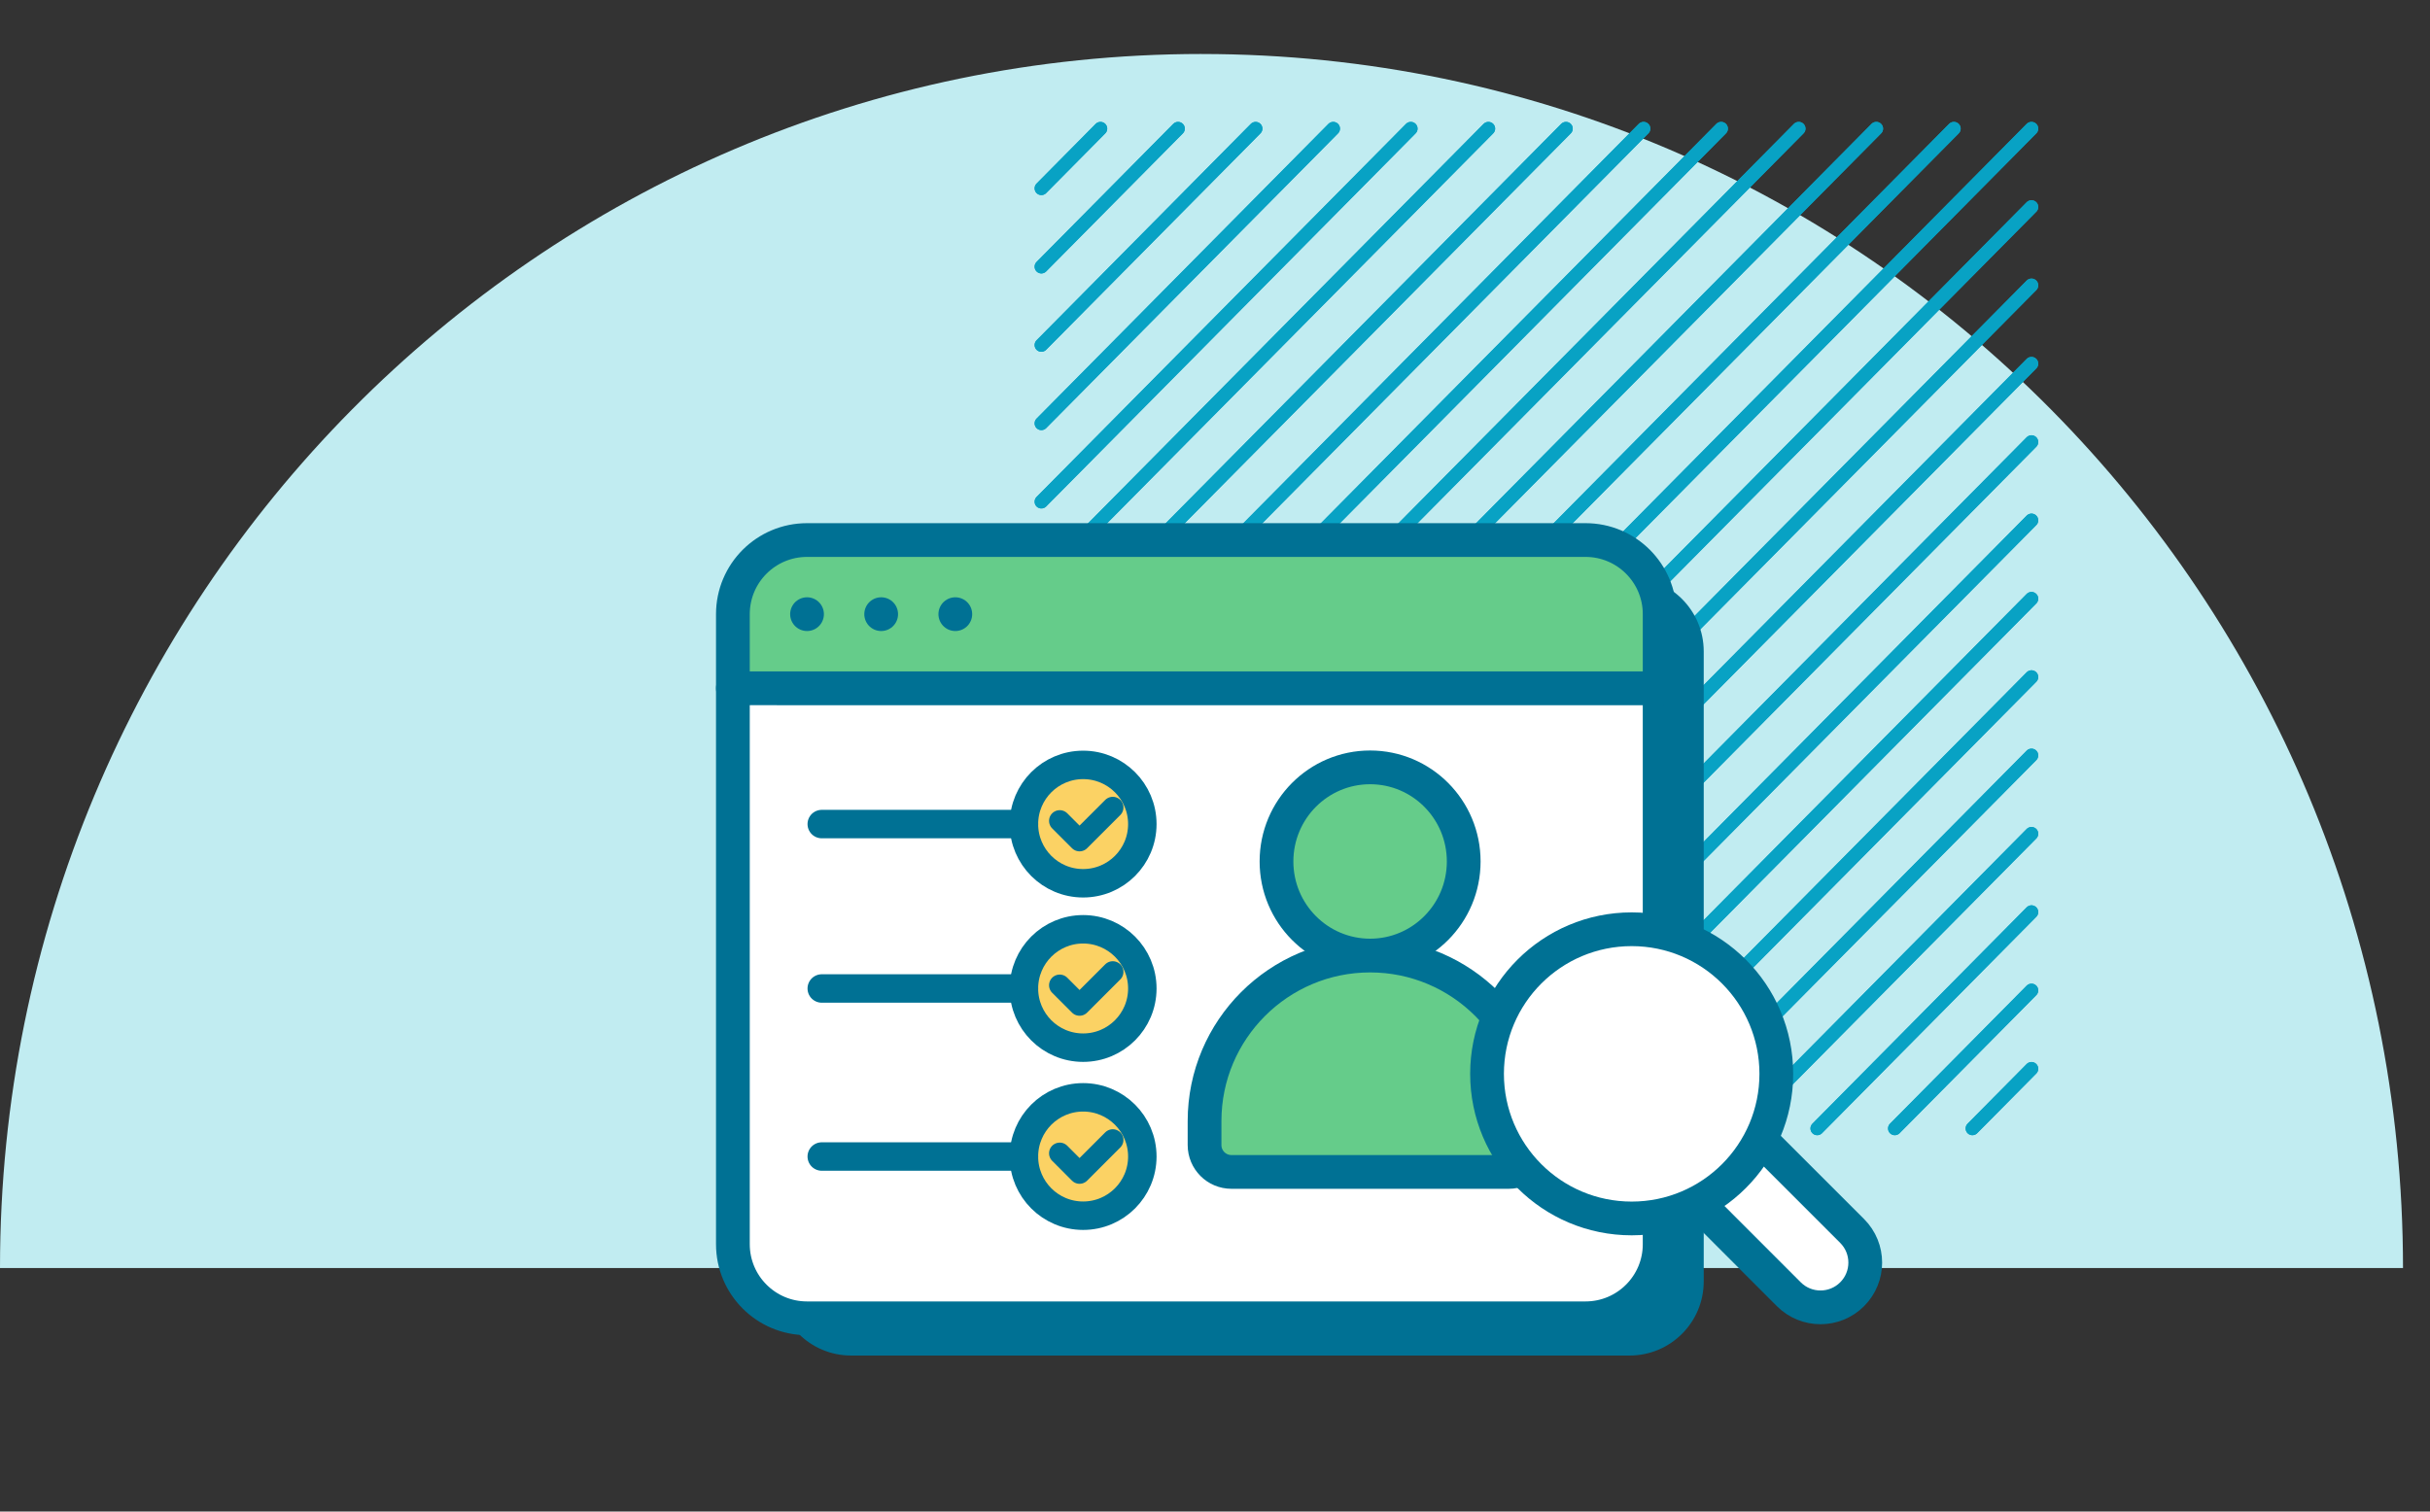
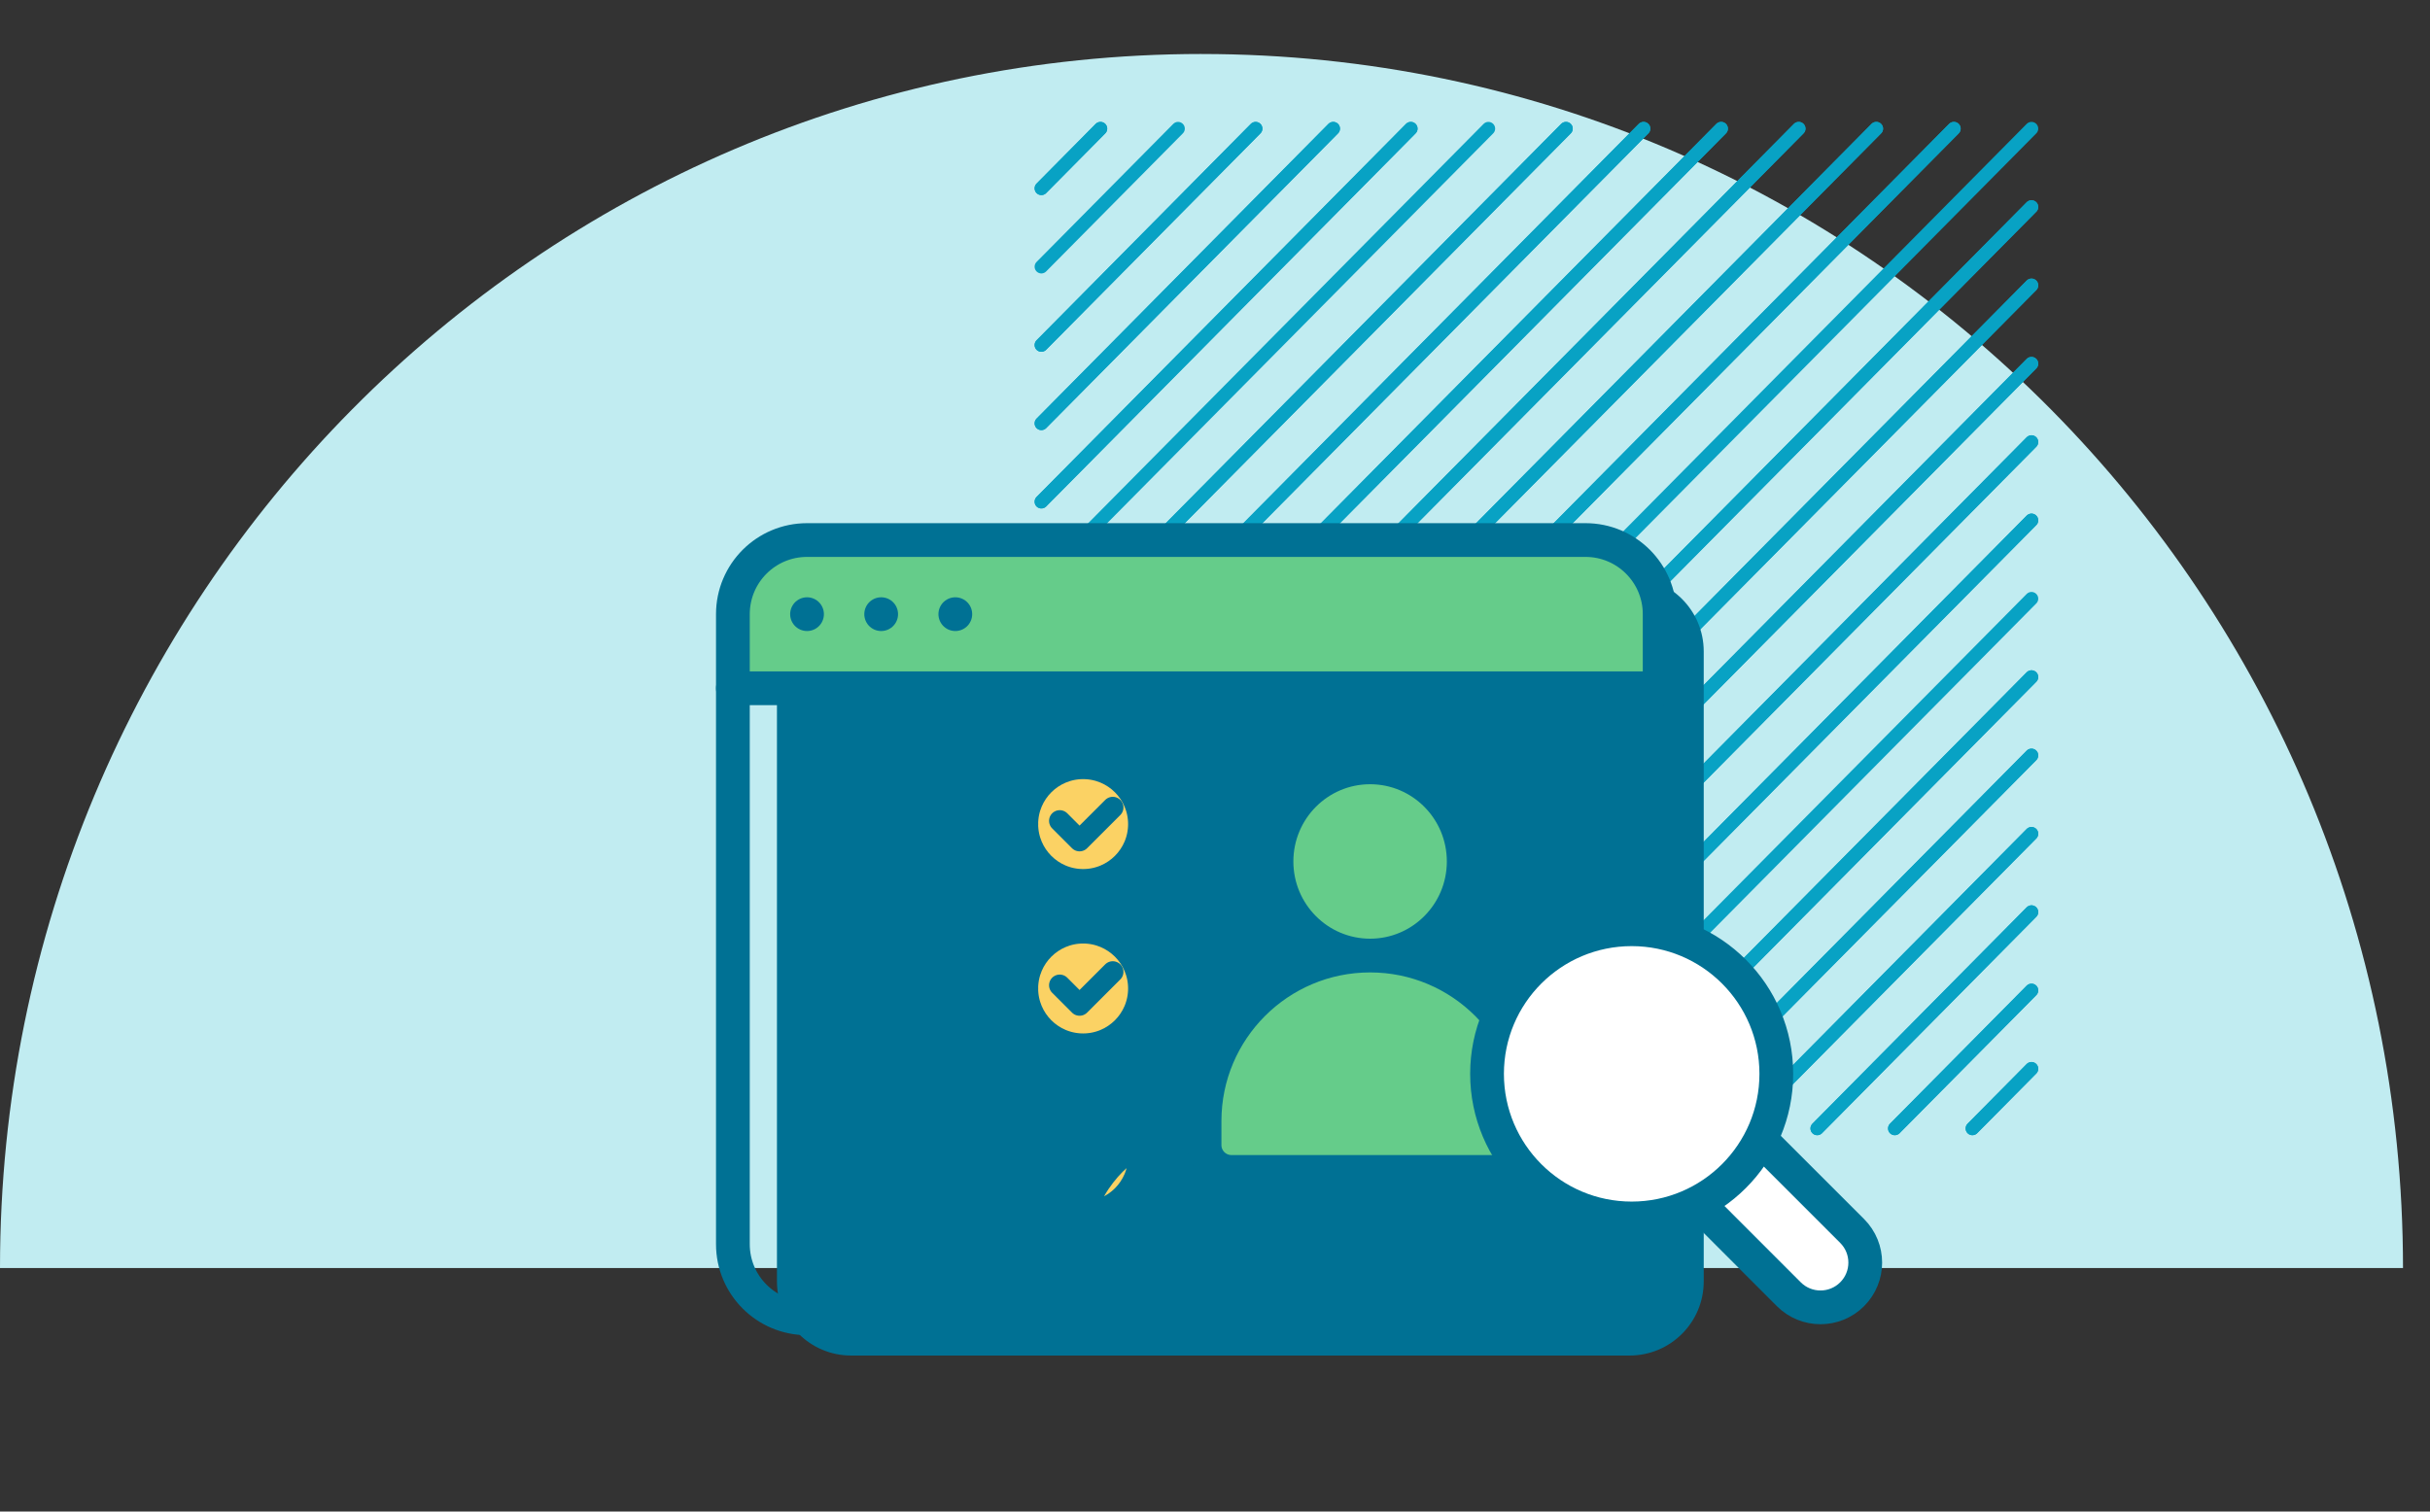
<svg xmlns="http://www.w3.org/2000/svg" id="Layer_1" viewBox="0 0 180 112">
  <rect x="0" y="0" width="180" height="112" fill="#333333" stroke="none" />
  <defs>
    <style>.cls-1,.cls-2{stroke-miterlimit:10;}.cls-1,.cls-2,.cls-3,.cls-4,.cls-5,.cls-6{stroke:#007194;}.cls-1,.cls-2,.cls-4{stroke-width:2.5px;}.cls-1,.cls-7,.cls-6{fill:#fff;}.cls-8{fill:#c1ecf1;}.cls-9{fill:#007194;}.cls-10{stroke:#08a2c4;}.cls-10,.cls-3,.cls-4{fill:none;}.cls-10,.cls-3,.cls-4,.cls-5,.cls-6{stroke-linecap:round;stroke-linejoin:round;}.cls-2,.cls-11{fill:#65cc8a;}.cls-3{stroke-width:1.581px;}.cls-5{fill:#fbd264;}.cls-5,.cls-6{stroke-width:2.108px;}</style>
  </defs>
  <path class="cls-8" d="M89.001,4C39.848,4.0.001,44.274,0,93.955l178,.001c.001-49.681-39.845-89.955-88.999-89.955Z" />
  <line class="cls-10" x1="77.138" y1="25.565" x2="93.011" y2="9.531" />
  <line class="cls-10" x1="93.011" y1="9.531" x2="77.138" y2="25.565" />
  <line class="cls-10" x1="77.138" y1="19.76" x2="87.264" y2="9.531" />
-   <line class="cls-10" x1="87.264" y1="9.531" x2="77.138" y2="19.76" />
  <line class="cls-10" x1="77.138" y1="13.955" x2="81.517" y2="9.531" />
  <line class="cls-10" x1="81.517" y1="9.531" x2="77.138" y2="13.955" />
  <line class="cls-10" x1="77.138" y1="31.369" x2="98.758" y2="9.531" />
  <line class="cls-10" x1="98.758" y1="9.531" x2="77.138" y2="31.369" />
  <line class="cls-10" x1="77.138" y1="37.174" x2="104.505" y2="9.531" />
  <line class="cls-10" x1="104.505" y1="9.531" x2="77.138" y2="37.174" />
  <line class="cls-10" x1="77.138" y1="42.979" x2="110.252" y2="9.531" />
-   <line class="cls-10" x1="110.252" y1="9.531" x2="77.138" y2="42.979" />
  <line class="cls-10" x1="115.999" y1="9.531" x2="77.138" y2="48.784" />
  <line class="cls-10" x1="77.138" y1="48.784" x2="115.999" y2="9.531" />
  <line class="cls-10" x1="77.138" y1="54.589" x2="121.746" y2="9.531" />
  <line class="cls-10" x1="121.746" y1="9.531" x2="77.138" y2="54.589" />
  <line class="cls-10" x1="77.138" y1="60.394" x2="127.493" y2="9.531" />
  <line class="cls-10" x1="127.493" y1="9.531" x2="77.138" y2="60.394" />
  <line class="cls-10" x1="77.138" y1="66.199" x2="133.24" y2="9.531" />
  <line class="cls-10" x1="133.24" y1="9.531" x2="77.138" y2="66.199" />
  <line class="cls-10" x1="77.138" y1="72.003" x2="138.987" y2="9.531" />
  <line class="cls-10" x1="138.987" y1="9.531" x2="77.138" y2="72.003" />
  <line class="cls-10" x1="77.138" y1="77.808" x2="144.734" y2="9.531" />
  <line class="cls-10" x1="144.734" y1="9.531" x2="77.138" y2="77.808" />
-   <polyline class="cls-10" points="150.481 9.531 150.481 9.531 77.138 83.613" />
  <polyline class="cls-10" points="77.138 83.613 77.138 83.613 150.481 9.531" />
  <line class="cls-10" x1="150.481" y1="15.336" x2="82.885" y2="83.613" />
  <line class="cls-10" x1="82.885" y1="83.613" x2="150.481" y2="15.336" />
  <line class="cls-10" x1="150.481" y1="21.141" x2="88.632" y2="83.613" />
  <line class="cls-10" x1="88.632" y1="83.613" x2="150.481" y2="21.141" />
  <line class="cls-10" x1="150.481" y1="26.946" x2="94.379" y2="83.613" />
  <line class="cls-10" x1="94.379" y1="83.613" x2="150.481" y2="26.946" />
  <line class="cls-10" x1="100.126" y1="83.613" x2="150.481" y2="32.751" />
  <line class="cls-10" x1="150.481" y1="32.751" x2="100.126" y2="83.613" />
  <line class="cls-10" x1="105.873" y1="83.613" x2="150.481" y2="38.555" />
  <line class="cls-10" x1="150.481" y1="38.555" x2="105.873" y2="83.613" />
-   <line class="cls-10" x1="111.62" y1="83.613" x2="150.481" y2="44.36" />
  <line class="cls-10" x1="150.481" y1="44.36" x2="111.62" y2="83.613" />
  <line class="cls-10" x1="150.481" y1="50.165" x2="117.367" y2="83.613" />
  <line class="cls-10" x1="117.367" y1="83.613" x2="150.481" y2="50.165" />
  <line class="cls-10" x1="123.114" y1="83.613" x2="150.481" y2="55.97" />
  <line class="cls-10" x1="150.481" y1="55.97" x2="123.114" y2="83.613" />
  <line class="cls-10" x1="128.861" y1="83.613" x2="150.481" y2="61.775" />
  <line class="cls-10" x1="150.481" y1="61.775" x2="128.861" y2="83.613" />
  <line class="cls-10" x1="150.481" y1="67.58" x2="134.608" y2="83.613" />
  <line class="cls-10" x1="134.608" y1="83.613" x2="150.481" y2="67.58" />
  <line class="cls-10" x1="150.481" y1="73.384" x2="140.355" y2="83.613" />
  <line class="cls-10" x1="150.481" y1="79.19" x2="146.102" y2="83.613" />
  <line class="cls-10" x1="146.102" y1="83.613" x2="150.481" y2="79.19" />
  <line class="cls-10" x1="140.355" y1="83.613" x2="150.481" y2="73.384" />
  <path class="cls-9" d="M105.607,100.439h-42.563c-3.033,0-5.492-2.459-5.492-5.492v-46.682c0-3.033,2.459-5.492,5.492-5.492h57.666c3.033,0,5.492,2.459,5.492,5.492v46.682c0,3.033-2.459,5.492-5.492,5.492h-17.849" />
  <rect class="cls-11" x="55.239" y="40.914" width="66.498" height="9.244" />
-   <rect class="cls-7" x="55.239" y="52.219" width="66.498" height="44.56" />
  <path class="cls-4" d="M102.343,97.68h-42.563c-3.033,0-5.492-2.459-5.492-5.492v-46.682c0-3.033,2.459-5.492,5.492-5.492h57.666c3.033,0,5.492,2.459,5.492,5.492v46.682c0,3.033-2.459,5.492-5.492,5.492h-17.849" />
  <line class="cls-4" x1="54.288" y1="50.998" x2="122.938" y2="50.998" />
  <line class="cls-4" x1="59.78" y1="45.506" x2="59.78" y2="45.506" />
  <line class="cls-4" x1="65.272" y1="45.506" x2="65.272" y2="45.506" />
  <line class="cls-4" x1="70.764" y1="45.506" x2="70.764" y2="45.506" />
  <ellipse class="cls-2" cx="101.489" cy="63.83" rx="6.934" ry="6.972" />
  <path class="cls-2" d="M101.489,70.802h0c6.768,0,12.263,5.495,12.263,12.263v1.779c0,1.099-.892,1.99-1.99,1.99h-20.546c-1.099,0-1.99-.892-1.99-1.99v-1.779c0-6.768,5.495-12.263,12.263-12.263Z" />
  <path class="cls-1" d="M130.415,84.43l6.78,6.778c1.295,1.295,1.295,3.394,0,4.689-1.295,1.295-3.394,1.295-4.689 0l-6.776-6.781" />
  <circle class="cls-1" cx="120.865" cy="79.567" r="10.714" />
  <path class="cls-5" d="M75.847,61.061c0,2.422,1.964,4.385,4.385,4.385s4.385-1.964,4.385-4.385c0-2.422-1.964-4.386-4.385-4.386s-4.385,1.964-4.385,4.386Z" />
  <line class="cls-6" x1="75.847" y1="61.06" x2="60.871" y2="61.06" />
  <polyline class="cls-3" points="78.498 60.821 79.967 62.29 82.427 59.831" />
  <path class="cls-5" d="M75.847,73.242c0,2.422,1.964,4.385,4.385,4.385s4.385-1.964,4.385-4.385c0-2.422-1.964-4.386-4.385-4.386s-4.385,1.964-4.385,4.386Z" />
  <line class="cls-6" x1="75.847" y1="73.242" x2="60.871" y2="73.242" />
  <polyline class="cls-3" points="78.498 73.002 79.967 74.471 82.427 72.012" />
-   <path class="cls-5" d="M75.847,85.693c0,2.422,1.964,4.385,4.385,4.385s4.385-1.964,4.385-4.385c0-2.422-1.964-4.386-4.385-4.386s-4.385,1.964-4.385,4.386Z" />
+   <path class="cls-5" d="M75.847,85.693c0,2.422,1.964,4.385,4.385,4.385s4.385-1.964,4.385-4.385s-4.385,1.964-4.385,4.386Z" />
  <line class="cls-6" x1="75.847" y1="85.693" x2="60.871" y2="85.693" />
  <polyline class="cls-3" points="78.498 85.453 79.967 86.923 82.427 84.463" />
</svg>